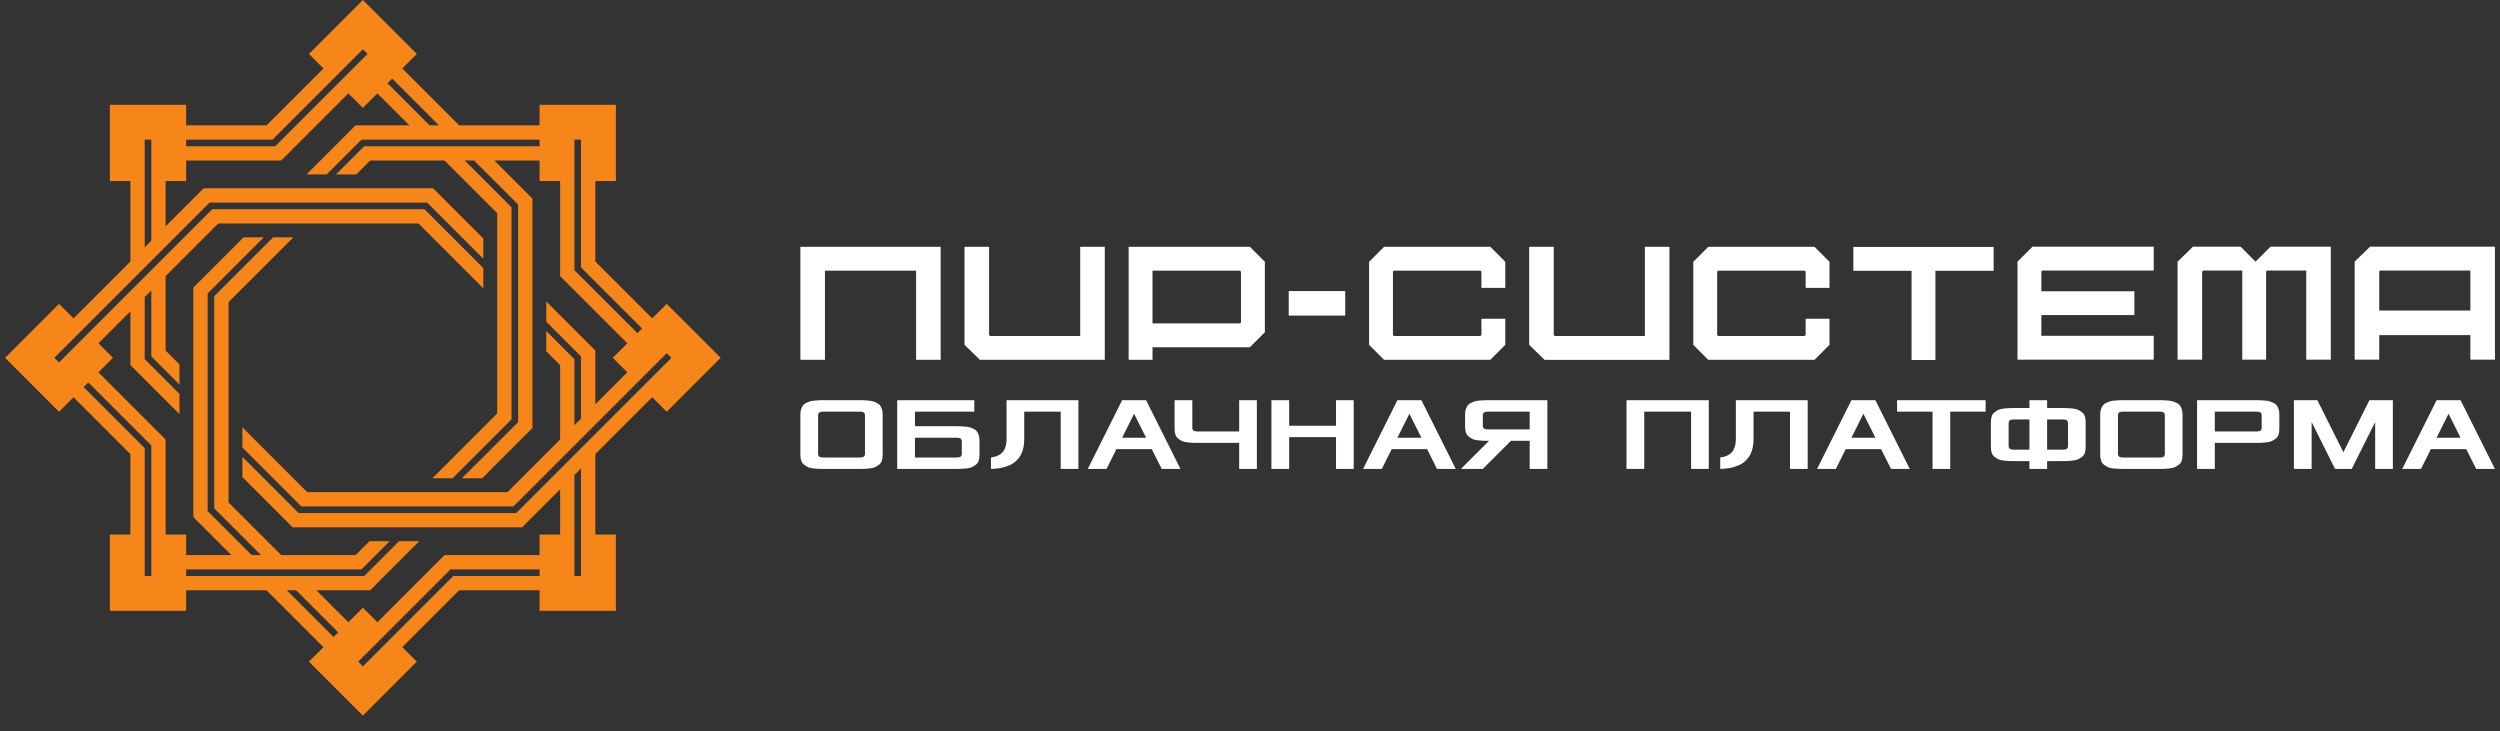
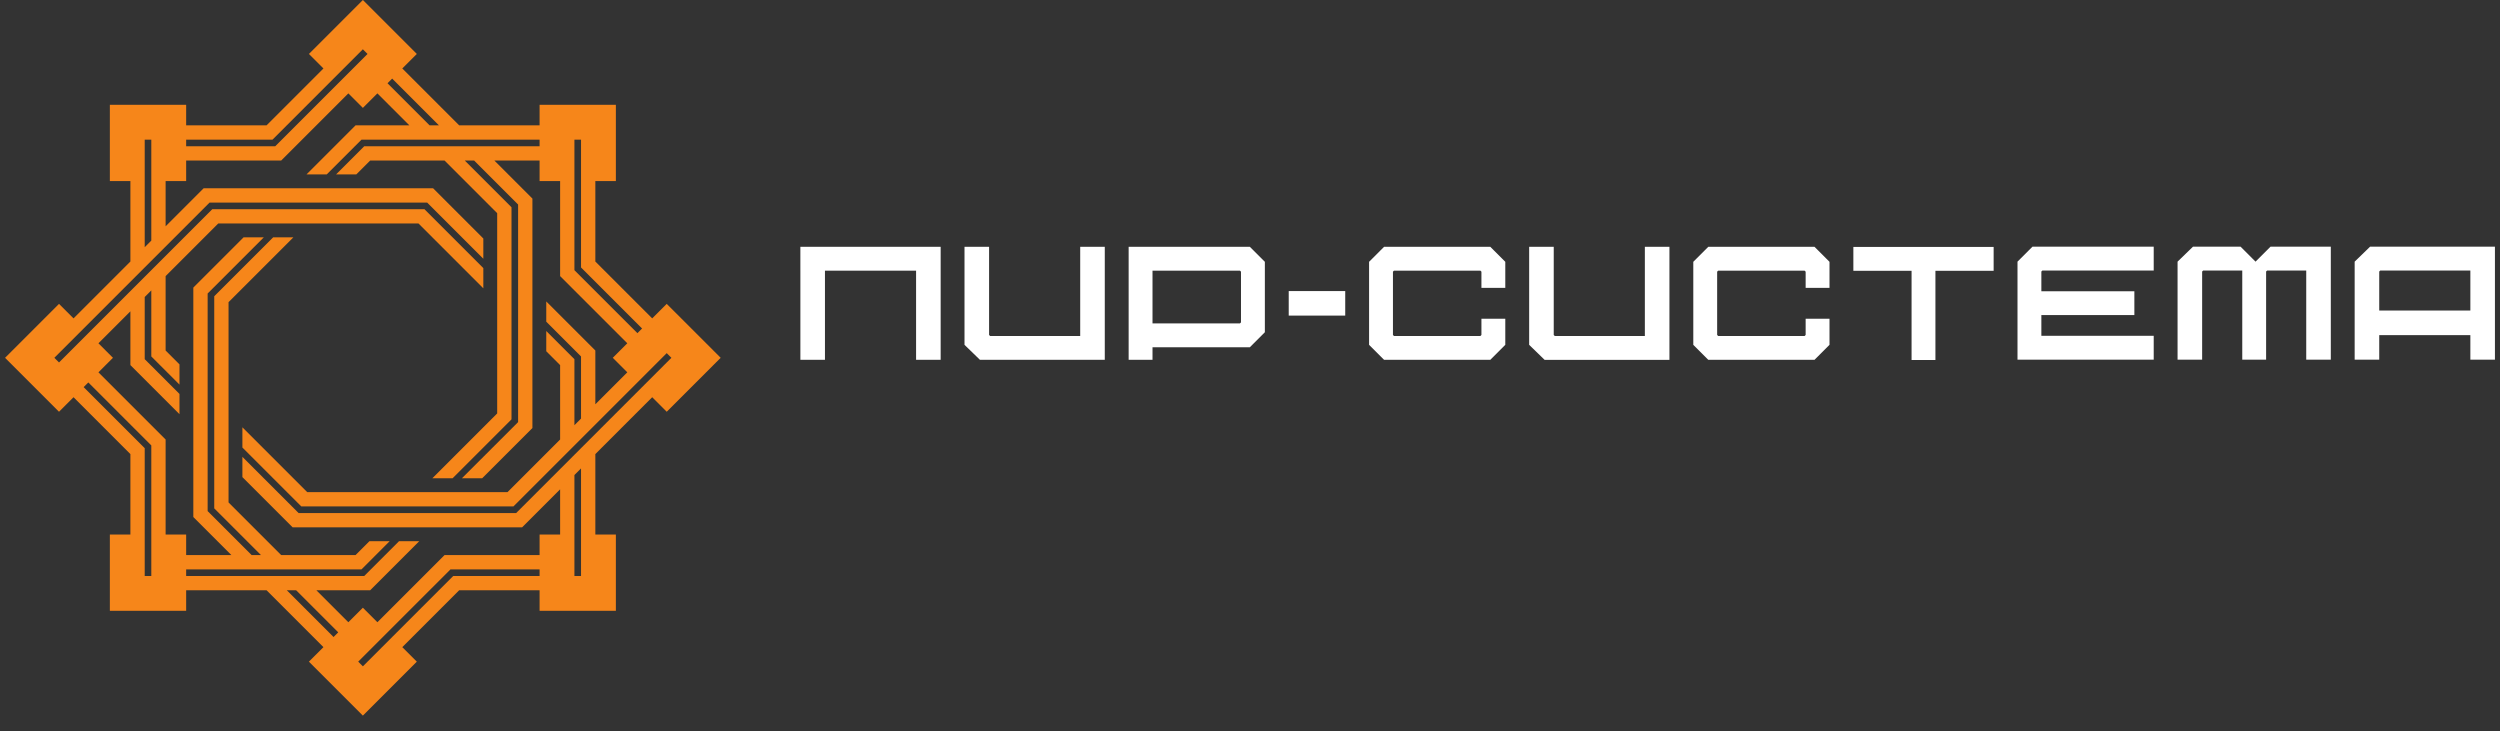
<svg xmlns="http://www.w3.org/2000/svg" width="229" height="67" viewBox="0 0 229 67" fill="none">
  <rect x="0" y="0" width="229" height="67" fill="#333333" stroke="none" />
  <path fill-rule="evenodd" clip-rule="evenodd" d="M8.09 35.032L13.86 40.802V52.759H13.255V41.053L7.662 35.46L8.09 35.032ZM9.017 34.105L15.171 40.259V48.962H17.052V50.843H21.192L17.709 47.36V26.343L22.311 21.741H24.165L19.108 26.797L19.02 26.885V27.011V46.817L23.046 50.843H23.901L19.625 46.566V27.136L25.02 21.741H26.873L20.935 27.678V46.024L25.755 50.843H32.571L33.84 49.574H35.693L33.114 52.154H17.052V52.759H33.364L36.549 49.574H38.402L33.907 54.069H28.981L31.909 56.997L33.239 55.667L34.569 56.997L40.723 50.843H49.426V48.962H51.307V44.822L47.824 48.305H26.806L22.204 43.703V41.849L27.349 46.994H47.281L61.5 32.775L61.072 32.347L47.031 46.389H27.6L22.204 40.994V39.141L28.142 45.079H46.488L51.307 40.259V33.443L50.038 32.174V30.32L52.617 32.9V38.948L53.222 38.343V32.65L50.038 29.465V27.612L54.533 32.107V37.033L57.461 34.105L56.131 32.775L57.461 31.445L51.307 25.291V16.588H49.426V14.707H45.286L48.769 18.19V39.208L44.167 43.809H42.313L47.458 38.665V33.344V18.733L43.432 14.707H42.577L46.853 18.983V32.781V38.414L41.458 43.809H39.605L45.542 37.871V19.526L40.723 14.707H33.907L32.638 15.976H30.784L33.364 13.396H49.426V12.791H33.113L29.929 15.976H28.076L32.571 11.481H37.496L34.569 8.553L33.239 9.883L31.909 8.553L25.755 14.707L17.052 14.707V16.588H15.171V20.729L18.654 17.245H39.671L44.273 21.847V23.701L39.129 18.556H33.405H19.197L4.978 32.775L5.405 33.203L19.447 19.161H32.307H38.878L44.273 24.556V26.409L38.335 20.472H19.99L15.171 25.291V32.107L16.44 33.376V35.23L13.86 32.65V26.602L13.255 27.206V32.9L16.44 36.085V37.939L11.945 33.443V28.517L9.017 31.445L10.347 32.775L9.017 34.105ZM13.255 22.644V12.791H13.86V22.039L13.255 22.644ZM17.052 12.791H24.961L33.239 4.514L33.666 4.942L25.212 13.396H17.052V12.791ZM35.923 7.199L40.206 11.481H39.35L35.496 7.626L35.923 7.199ZM52.617 12.791H53.222V24.498L58.815 30.091L58.388 30.518L52.617 24.748V12.791ZM53.222 42.906V52.759H52.617V43.511L53.222 42.906ZM49.426 52.759H41.516L33.239 61.036L32.811 60.608L41.266 52.154H49.426V52.759ZM30.554 58.351L26.272 54.069H27.127L30.982 57.924L30.554 58.351ZM0.464 32.775L5.405 27.834L6.736 29.164L11.945 23.955V16.588H10.063V9.6H17.052V11.481H24.419L29.628 6.272L28.297 4.942L33.239 0L38.181 4.942L36.85 6.272L42.059 11.481H49.426V9.6H56.414V16.588H54.533V23.955L59.742 29.164L61.072 27.834L66.014 32.775L61.072 37.717L59.742 36.386L54.533 41.595V48.962H56.414V55.95H49.426V54.069H42.059L36.85 59.278L38.181 60.608L33.239 65.55L28.297 60.608L29.628 59.278L24.419 54.069H17.052V55.95H10.063V48.962H11.945V41.595L6.736 36.386L5.405 37.717L0.464 32.775Z" fill="#F6861A" />
-   <path d="M114.035 22.608H104.477H103.384V23.701V26.672V31.807V31.868V32.96H104.477H105.57V31.807H114.035H114.488L114.808 31.486L115.541 30.754L115.861 30.433V29.981V27.047V26.066V24.433V23.981L115.541 23.661L114.808 22.928L114.488 22.608H114.035ZM73.315 24.793H73.314V22.608H74.729H75.195H83.054H85.038H86.164V23.701V31.868V32.96H85.038H83.913V30.775V27.83V24.793H83.054H75.566V27.83V30.775V32.96H74.44H73.315V31.868V24.793ZM123.223 28.91V26.659H118.047V28.91H123.223ZM90.23 32.96H100.073H101.198V31.868V23.701V22.608H100.073H98.947V24.793V27.738V30.775H90.695L90.6 30.682V27.738V24.793V22.608H89.475H88.349V23.701V31.135V31.587L88.679 31.907L89.434 32.64L89.763 32.96H90.23ZM226.285 28.445H217.938V27.816V24.872L218.034 24.779H226.285V27.816V28.445ZM217.938 30.696H226.285V30.761V32.947H227.411H228.536V31.854V23.687V22.594H227.411H217.568H217.101L216.772 22.914L216.017 23.647L215.687 23.967V24.419V31.854V32.947H216.813H217.938V30.761V30.696ZM211.251 32.947H213.502V22.594H211.66H211.251H208.433H207.981L207.661 22.914L206.928 23.647L206.608 23.967L206.287 23.647L205.555 22.914L205.234 22.594H204.782H203.875H202.83H201.345H200.879L200.55 22.914L199.795 23.647L199.465 23.967V24.419V31.854V32.947H200.591H201.716V30.761V27.817V24.872L201.812 24.779H203.875V24.779H205.391V32.947H207.576V25.36V24.872L207.669 24.779H211.251V32.947ZM165.757 22.608C162.815 22.608 159.873 22.608 156.931 22.608H156.479L156.159 22.928L155.426 23.661L155.106 23.981V24.433V26.419V27.047V31.135V31.587L155.426 31.907L156.159 32.64L156.479 32.96H156.931H160.626H162.062H165.757H166.209L166.529 32.64L167.262 31.907L167.582 31.587V31.135V29.197H165.397V30.682L165.304 30.775H162.062H160.626H157.384L157.291 30.682C157.291 28.75 157.291 26.818 157.291 24.886L157.384 24.793C160.024 24.793 162.664 24.793 165.304 24.793L165.397 24.886V26.371H167.582V24.433V23.981L167.262 23.661L166.529 22.928L166.209 22.608H165.757ZM136.059 22.608C133.118 22.608 130.176 22.608 127.234 22.608H126.782L126.461 22.928L125.729 23.661L125.408 23.981V24.433V26.419V27.047V31.135V31.587L125.729 31.907L126.461 32.64L126.782 32.96H127.234H130.929H132.365H136.059H136.512L136.832 32.64L137.565 31.907L137.885 31.587V31.135V29.197H135.699V30.682L135.607 30.775H132.365H130.929H127.687L127.594 30.682C127.594 28.75 127.594 26.818 127.594 24.886L127.687 24.793C130.327 24.793 132.967 24.793 135.607 24.793L135.699 24.886V26.371H137.885V24.433V23.981L137.565 23.661L136.832 22.928L136.512 22.608H136.059ZM182.617 24.807H177.285V32.974H175.1V24.807H169.768V22.622H175.1H177.285H182.617V24.807ZM195.508 28.863H186.989V30.761H197.28V32.947H186.989H185.896H184.803V31.854V30.761V28.863V26.677V24.419V23.967L185.123 23.647L185.856 22.914L186.176 22.594H186.629H196.187H197.28V23.687V24.779H195.094H192.163H187.081L186.989 24.872V26.677H195.508V28.863ZM141.951 32.961H151.794H152.92V31.868V23.701V22.608H151.794H150.669V24.793V27.738V30.775H142.417L142.322 30.682V27.738V24.793V22.608H141.196H140.071V23.701V31.135V31.587L140.401 31.907L141.155 32.64L141.485 32.961H141.951ZM105.57 29.621V27.83V26.672V24.793H113.582L113.675 24.886V26.066V26.079V26.123V26.173V26.189V26.23V26.292V26.305V26.361V26.415V26.436V26.519V26.519V26.609V26.617V26.706V26.709V26.796V26.812V26.877V26.925V26.953V27.025V27.047V29.529L113.582 29.621H105.57Z" fill="white" />
-   <path d="M73.314 41.668V37.947C73.314 37.766 73.338 37.607 73.386 37.469C73.435 37.33 73.493 37.218 73.561 37.127C73.629 37.036 73.73 36.96 73.862 36.898C73.994 36.836 74.111 36.79 74.216 36.758C74.319 36.728 74.467 36.704 74.656 36.69C74.846 36.674 74.998 36.664 75.113 36.661C75.228 36.658 75.393 36.656 75.606 36.656H78.565C78.778 36.656 78.944 36.658 79.058 36.661C79.173 36.664 79.325 36.674 79.514 36.69C79.704 36.704 79.85 36.728 79.953 36.758C80.055 36.79 80.173 36.836 80.305 36.898C80.437 36.96 80.537 37.036 80.605 37.127C80.674 37.218 80.731 37.33 80.78 37.469C80.828 37.607 80.852 37.766 80.852 37.947V41.668C80.852 41.877 80.825 42.058 80.772 42.209C80.72 42.362 80.631 42.484 80.505 42.575C80.379 42.667 80.259 42.74 80.146 42.794C80.033 42.848 79.869 42.886 79.657 42.909C79.444 42.929 79.273 42.944 79.142 42.948C79.012 42.953 78.82 42.955 78.565 42.955H75.606C75.352 42.955 75.159 42.953 75.028 42.948C74.898 42.944 74.727 42.929 74.512 42.909C74.297 42.886 74.133 42.848 74.021 42.794C73.908 42.74 73.788 42.667 73.664 42.575C73.54 42.484 73.45 42.362 73.396 42.209C73.342 42.058 73.314 41.877 73.314 41.668ZM220.043 42.955L223.194 36.656H225.386L228.536 42.955H226.817L225.91 41.142H222.667L221.763 42.955H220.043ZM223.194 40.094H225.386L224.288 37.9L223.194 40.094ZM210.121 42.955V36.656H212.268L214.655 41.427L217.04 36.656H219.186V42.955H217.566V38.66L215.418 42.955H213.89L211.746 38.66V42.955H210.121ZM201.251 42.955V36.656H206.502C206.715 36.656 206.88 36.658 206.995 36.661C207.109 36.664 207.262 36.674 207.451 36.69C207.64 36.704 207.787 36.728 207.89 36.758C207.992 36.79 208.109 36.836 208.241 36.898C208.373 36.96 208.474 37.036 208.542 37.127C208.61 37.218 208.668 37.33 208.717 37.469C208.765 37.607 208.788 37.766 208.788 37.947V39.283C208.788 39.491 208.761 39.673 208.709 39.824C208.656 39.977 208.567 40.099 208.442 40.189C208.316 40.282 208.195 40.355 208.083 40.409C207.97 40.463 207.806 40.501 207.593 40.523C207.381 40.544 207.209 40.558 207.079 40.563C206.949 40.568 206.756 40.569 206.5 40.569H202.876V42.955H201.251ZM202.876 39.522H206.596C206.669 39.522 206.726 39.522 206.766 39.52C206.804 39.519 206.853 39.512 206.914 39.501C206.974 39.49 207.02 39.472 207.052 39.45C207.082 39.426 207.109 39.393 207.133 39.35C207.157 39.305 207.168 39.251 207.168 39.186V38.04C207.168 37.974 207.155 37.92 207.132 37.876C207.106 37.833 207.079 37.801 207.052 37.779C207.023 37.757 206.979 37.741 206.917 37.73C206.855 37.718 206.804 37.712 206.767 37.71C206.731 37.709 206.672 37.709 206.596 37.709H202.876V39.522ZM192.381 41.668V37.947C192.381 37.766 192.405 37.607 192.453 37.469C192.502 37.33 192.56 37.218 192.628 37.127C192.696 37.036 192.796 36.96 192.928 36.898C193.061 36.836 193.178 36.79 193.283 36.758C193.386 36.728 193.534 36.704 193.724 36.69C193.913 36.674 194.065 36.664 194.18 36.661C194.294 36.658 194.46 36.656 194.673 36.656H197.632C197.845 36.656 198.01 36.658 198.125 36.661C198.24 36.664 198.392 36.674 198.581 36.69C198.771 36.704 198.917 36.728 199.02 36.758C199.122 36.79 199.24 36.836 199.372 36.898C199.504 36.96 199.604 37.036 199.672 37.127C199.741 37.218 199.798 37.33 199.847 37.469C199.895 37.607 199.919 37.766 199.919 37.947V41.668C199.919 41.877 199.892 42.058 199.839 42.209C199.787 42.362 199.698 42.484 199.572 42.575C199.446 42.667 199.326 42.74 199.213 42.794C199.1 42.848 198.936 42.886 198.725 42.909C198.511 42.929 198.34 42.944 198.209 42.948C198.079 42.953 197.887 42.955 197.632 42.955H194.673C194.418 42.955 194.226 42.953 194.096 42.948C193.965 42.944 193.794 42.929 193.579 42.909C193.364 42.886 193.2 42.848 193.087 42.794C192.975 42.74 192.855 42.667 192.731 42.575C192.607 42.484 192.517 42.362 192.463 42.209C192.409 42.058 192.381 41.877 192.381 41.668ZM194.007 41.571C194.007 41.636 194.018 41.691 194.042 41.735C194.065 41.778 194.091 41.811 194.121 41.835C194.15 41.858 194.196 41.875 194.256 41.886C194.317 41.897 194.366 41.904 194.406 41.905C194.444 41.907 194.501 41.907 194.576 41.907H197.726C197.799 41.907 197.856 41.907 197.896 41.905C197.934 41.904 197.984 41.897 198.044 41.886C198.104 41.875 198.15 41.858 198.182 41.835C198.212 41.811 198.24 41.778 198.263 41.735C198.287 41.691 198.298 41.636 198.298 41.571V38.04C198.298 37.974 198.286 37.92 198.262 37.876C198.236 37.833 198.209 37.801 198.182 37.779C198.154 37.757 198.109 37.741 198.047 37.73C197.985 37.718 197.934 37.712 197.898 37.71C197.861 37.709 197.802 37.709 197.726 37.709H194.576C194.498 37.709 194.441 37.709 194.402 37.71C194.366 37.712 194.317 37.718 194.256 37.73C194.196 37.741 194.15 37.757 194.121 37.779C194.091 37.801 194.065 37.833 194.042 37.876C194.018 37.92 194.007 37.974 194.007 38.04V41.571ZM182.365 40.951V38.66C182.365 38.451 182.392 38.272 182.446 38.119C182.5 37.966 182.591 37.844 182.715 37.754C182.839 37.661 182.958 37.588 183.071 37.534C183.184 37.48 183.348 37.442 183.563 37.419C183.777 37.399 183.949 37.385 184.079 37.38C184.21 37.375 184.402 37.373 184.658 37.373H185.897V36.656H187.517V37.373H188.761C189.015 37.373 189.207 37.375 189.338 37.38C189.468 37.385 189.64 37.399 189.853 37.419C190.066 37.442 190.228 37.48 190.341 37.534C190.456 37.588 190.575 37.661 190.701 37.754C190.826 37.844 190.915 37.966 190.968 38.119C191.02 38.272 191.047 38.451 191.047 38.66V40.951C191.047 41.16 191.02 41.339 190.968 41.492C190.915 41.645 190.826 41.767 190.701 41.858C190.575 41.95 190.456 42.023 190.341 42.077C190.228 42.131 190.066 42.169 189.853 42.191C189.64 42.212 189.468 42.227 189.338 42.231C189.207 42.236 189.015 42.238 188.761 42.238H187.517V42.955H185.897V42.238H184.658C184.402 42.238 184.21 42.236 184.079 42.231C183.949 42.227 183.777 42.212 183.563 42.191C183.348 42.169 183.184 42.131 183.071 42.077C182.958 42.023 182.839 41.95 182.715 41.858C182.591 41.767 182.5 41.645 182.446 41.492C182.392 41.339 182.365 41.16 182.365 40.951ZM183.99 40.854C183.99 40.919 184.001 40.973 184.025 41.018C184.049 41.061 184.075 41.094 184.105 41.118C184.133 41.14 184.18 41.158 184.24 41.169C184.3 41.18 184.35 41.187 184.389 41.188C184.428 41.19 184.485 41.19 184.559 41.19H185.897V38.421H184.559C184.485 38.421 184.428 38.421 184.389 38.423C184.35 38.424 184.3 38.431 184.24 38.442C184.18 38.453 184.133 38.471 184.105 38.493C184.075 38.517 184.049 38.55 184.025 38.593C184.001 38.638 183.99 38.691 183.99 38.757V40.854ZM187.517 41.19H188.855C188.929 41.19 188.985 41.19 189.025 41.188C189.063 41.187 189.112 41.18 189.173 41.169C189.233 41.158 189.279 41.14 189.311 41.118C189.341 41.094 189.368 41.061 189.392 41.018C189.416 40.973 189.427 40.919 189.427 40.854V38.757C189.427 38.691 189.416 38.638 189.392 38.593C189.368 38.55 189.341 38.517 189.311 38.493C189.279 38.471 189.233 38.453 189.173 38.442C189.112 38.431 189.063 38.424 189.025 38.423C188.985 38.421 188.929 38.421 188.855 38.421H187.517V41.19ZM173.773 37.709V36.656H181.883V37.709H178.641V42.955H177.02V37.709H173.773ZM166.442 42.955L169.592 36.656H171.785L174.935 42.955H173.216L172.308 41.142H169.066L168.161 42.955H166.442ZM169.592 40.094H171.785L170.686 37.9L169.592 40.094ZM157.574 42.955V41.907C157.72 41.885 157.849 41.859 157.964 41.827C158.076 41.797 158.202 41.742 158.34 41.662C158.479 41.582 158.592 41.487 158.682 41.374C158.773 41.26 158.848 41.105 158.91 40.91C158.972 40.714 159.004 40.488 159.004 40.234V36.656H165.585V42.955H163.965V37.709H160.624V40.234C160.624 40.508 160.598 40.76 160.548 40.991C160.495 41.223 160.43 41.423 160.352 41.592C160.273 41.761 160.169 41.915 160.042 42.053C159.915 42.191 159.791 42.306 159.67 42.395C159.549 42.486 159.404 42.565 159.236 42.634C159.069 42.702 158.921 42.754 158.792 42.791C158.663 42.829 158.512 42.859 158.34 42.885C158.167 42.91 158.032 42.926 157.932 42.934C157.833 42.942 157.714 42.948 157.574 42.955ZM148.987 42.955V36.656H156.524V42.955H154.904V37.709H150.612V42.955H148.987ZM133.818 42.955L136.396 40.379C136.159 40.379 135.981 40.377 135.86 40.372C135.739 40.368 135.576 40.353 135.37 40.333C135.165 40.31 135.008 40.272 134.895 40.218C134.784 40.164 134.668 40.091 134.547 39.999C134.426 39.908 134.337 39.785 134.283 39.633C134.229 39.48 134.202 39.301 134.202 39.092V37.947C134.202 37.766 134.225 37.607 134.273 37.469C134.322 37.33 134.38 37.218 134.448 37.127C134.516 37.036 134.617 36.96 134.749 36.898C134.881 36.836 134.998 36.79 135.103 36.758C135.207 36.728 135.354 36.704 135.544 36.69C135.733 36.674 135.886 36.664 136 36.661C136.115 36.658 136.28 36.656 136.493 36.656H141.739V42.955H140.119V40.379H138.399L135.827 42.955H133.818ZM135.827 38.995C135.827 39.06 135.838 39.115 135.862 39.159C135.886 39.202 135.911 39.236 135.941 39.259C135.97 39.282 136.016 39.299 136.076 39.31C136.137 39.321 136.186 39.328 136.226 39.329C136.264 39.331 136.321 39.331 136.396 39.331H140.119V37.709H136.396C136.318 37.709 136.261 37.709 136.223 37.71C136.186 37.712 136.137 37.718 136.076 37.73C136.016 37.741 135.97 37.757 135.941 37.779C135.911 37.801 135.886 37.833 135.862 37.877C135.838 37.92 135.827 37.974 135.827 38.04V38.995ZM124.856 42.955L128.006 36.656H130.199L133.349 42.955H131.63L130.722 41.142H127.48L126.575 42.955H124.856ZM128.006 40.094H130.199L129.1 37.9L128.006 40.094ZM116.462 42.955V36.656H118.087V38.995H122.379V36.656H123.999V42.955H122.379V40.043H118.087V42.955H116.462ZM107.592 39.283V36.656H109.217V39.186C109.217 39.251 109.228 39.305 109.252 39.35C109.276 39.393 109.302 39.426 109.332 39.45C109.36 39.472 109.406 39.49 109.467 39.501C109.527 39.512 109.577 39.519 109.616 39.52C109.655 39.522 109.712 39.522 109.786 39.522H113.509V36.656H115.129V42.955H113.509V40.569H109.885C109.629 40.569 109.437 40.568 109.306 40.563C109.176 40.558 109.004 40.544 108.79 40.523C108.575 40.501 108.411 40.463 108.298 40.409C108.185 40.355 108.066 40.282 107.942 40.189C107.818 40.099 107.727 39.977 107.673 39.824C107.619 39.673 107.592 39.491 107.592 39.283ZM99.639 42.955L102.789 36.656H104.982L108.132 42.955H106.413L105.505 41.142H102.263L101.358 42.955H99.639ZM102.789 40.094H104.982L103.883 37.9L102.789 40.094ZM90.771 42.955V41.907C90.917 41.885 91.046 41.859 91.16 41.827C91.273 41.797 91.399 41.742 91.537 41.662C91.675 41.582 91.789 41.487 91.879 41.374C91.97 41.26 92.045 41.105 92.106 40.91C92.169 40.714 92.2 40.488 92.2 40.234V36.656H98.782V42.955H97.162V37.709H93.82V40.234C93.82 40.508 93.795 40.76 93.744 40.991C93.692 41.223 93.627 41.423 93.549 41.592C93.469 41.761 93.366 41.915 93.239 42.053C93.111 42.191 92.987 42.306 92.867 42.395C92.746 42.486 92.601 42.565 92.433 42.634C92.266 42.702 92.118 42.754 91.989 42.791C91.86 42.829 91.709 42.859 91.537 42.885C91.364 42.91 91.229 42.926 91.129 42.934C91.03 42.942 90.911 42.948 90.771 42.955ZM82.184 42.955V36.656H89.246V37.709H83.809V39.041H87.433C87.648 39.041 87.813 39.043 87.927 39.046C88.042 39.049 88.195 39.057 88.384 39.073C88.573 39.088 88.719 39.11 88.823 39.142C88.925 39.172 89.042 39.218 89.174 39.28C89.306 39.34 89.406 39.415 89.475 39.504C89.543 39.593 89.6 39.706 89.65 39.843C89.698 39.98 89.721 40.137 89.721 40.315V41.684C89.721 41.889 89.694 42.067 89.642 42.218C89.589 42.368 89.5 42.489 89.374 42.58C89.249 42.67 89.128 42.742 89.015 42.796C88.902 42.85 88.739 42.888 88.527 42.909C88.314 42.931 88.142 42.944 88.012 42.948C87.881 42.953 87.689 42.955 87.434 42.955H82.184ZM83.809 41.907H87.528C87.602 41.907 87.659 41.907 87.698 41.905C87.737 41.904 87.786 41.897 87.847 41.886C87.907 41.875 87.953 41.858 87.985 41.835C88.015 41.811 88.042 41.778 88.066 41.735C88.09 41.691 88.101 41.636 88.101 41.571V40.425C88.101 40.36 88.088 40.306 88.064 40.261C88.039 40.218 88.012 40.186 87.985 40.164C87.956 40.142 87.912 40.126 87.85 40.115C87.788 40.104 87.737 40.097 87.7 40.096C87.664 40.094 87.605 40.094 87.528 40.094H83.809V41.907ZM74.939 41.571C74.939 41.636 74.95 41.691 74.974 41.735C74.998 41.778 75.023 41.811 75.054 41.835C75.082 41.858 75.129 41.875 75.189 41.886C75.249 41.897 75.299 41.904 75.338 41.905C75.376 41.907 75.434 41.907 75.509 41.907H78.659C78.732 41.907 78.789 41.907 78.829 41.905C78.867 41.904 78.916 41.897 78.977 41.886C79.037 41.875 79.083 41.858 79.115 41.835C79.145 41.811 79.172 41.778 79.196 41.735C79.22 41.691 79.231 41.636 79.231 41.571V38.04C79.231 37.974 79.218 37.92 79.195 37.876C79.169 37.833 79.142 37.801 79.115 37.779C79.086 37.757 79.042 37.741 78.98 37.73C78.918 37.718 78.867 37.712 78.83 37.71C78.794 37.709 78.735 37.709 78.659 37.709H75.509C75.431 37.709 75.373 37.709 75.335 37.71C75.299 37.712 75.249 37.718 75.189 37.73C75.129 37.741 75.082 37.757 75.054 37.779C75.023 37.801 74.998 37.833 74.974 37.876C74.95 37.92 74.939 37.974 74.939 38.04V41.571Z" fill="white" />
+   <path d="M114.035 22.608H104.477H103.384V23.701V26.672V31.807V32.96H104.477H105.57V31.807H114.035H114.488L114.808 31.486L115.541 30.754L115.861 30.433V29.981V27.047V26.066V24.433V23.981L115.541 23.661L114.808 22.928L114.488 22.608H114.035ZM73.315 24.793H73.314V22.608H74.729H75.195H83.054H85.038H86.164V23.701V31.868V32.96H85.038H83.913V30.775V27.83V24.793H83.054H75.566V27.83V30.775V32.96H74.44H73.315V31.868V24.793ZM123.223 28.91V26.659H118.047V28.91H123.223ZM90.23 32.96H100.073H101.198V31.868V23.701V22.608H100.073H98.947V24.793V27.738V30.775H90.695L90.6 30.682V27.738V24.793V22.608H89.475H88.349V23.701V31.135V31.587L88.679 31.907L89.434 32.64L89.763 32.96H90.23ZM226.285 28.445H217.938V27.816V24.872L218.034 24.779H226.285V27.816V28.445ZM217.938 30.696H226.285V30.761V32.947H227.411H228.536V31.854V23.687V22.594H227.411H217.568H217.101L216.772 22.914L216.017 23.647L215.687 23.967V24.419V31.854V32.947H216.813H217.938V30.761V30.696ZM211.251 32.947H213.502V22.594H211.66H211.251H208.433H207.981L207.661 22.914L206.928 23.647L206.608 23.967L206.287 23.647L205.555 22.914L205.234 22.594H204.782H203.875H202.83H201.345H200.879L200.55 22.914L199.795 23.647L199.465 23.967V24.419V31.854V32.947H200.591H201.716V30.761V27.817V24.872L201.812 24.779H203.875V24.779H205.391V32.947H207.576V25.36V24.872L207.669 24.779H211.251V32.947ZM165.757 22.608C162.815 22.608 159.873 22.608 156.931 22.608H156.479L156.159 22.928L155.426 23.661L155.106 23.981V24.433V26.419V27.047V31.135V31.587L155.426 31.907L156.159 32.64L156.479 32.96H156.931H160.626H162.062H165.757H166.209L166.529 32.64L167.262 31.907L167.582 31.587V31.135V29.197H165.397V30.682L165.304 30.775H162.062H160.626H157.384L157.291 30.682C157.291 28.75 157.291 26.818 157.291 24.886L157.384 24.793C160.024 24.793 162.664 24.793 165.304 24.793L165.397 24.886V26.371H167.582V24.433V23.981L167.262 23.661L166.529 22.928L166.209 22.608H165.757ZM136.059 22.608C133.118 22.608 130.176 22.608 127.234 22.608H126.782L126.461 22.928L125.729 23.661L125.408 23.981V24.433V26.419V27.047V31.135V31.587L125.729 31.907L126.461 32.64L126.782 32.96H127.234H130.929H132.365H136.059H136.512L136.832 32.64L137.565 31.907L137.885 31.587V31.135V29.197H135.699V30.682L135.607 30.775H132.365H130.929H127.687L127.594 30.682C127.594 28.75 127.594 26.818 127.594 24.886L127.687 24.793C130.327 24.793 132.967 24.793 135.607 24.793L135.699 24.886V26.371H137.885V24.433V23.981L137.565 23.661L136.832 22.928L136.512 22.608H136.059ZM182.617 24.807H177.285V32.974H175.1V24.807H169.768V22.622H175.1H177.285H182.617V24.807ZM195.508 28.863H186.989V30.761H197.28V32.947H186.989H185.896H184.803V31.854V30.761V28.863V26.677V24.419V23.967L185.123 23.647L185.856 22.914L186.176 22.594H186.629H196.187H197.28V23.687V24.779H195.094H192.163H187.081L186.989 24.872V26.677H195.508V28.863ZM141.951 32.961H151.794H152.92V31.868V23.701V22.608H151.794H150.669V24.793V27.738V30.775H142.417L142.322 30.682V27.738V24.793V22.608H141.196H140.071V23.701V31.135V31.587L140.401 31.907L141.155 32.64L141.485 32.961H141.951ZM105.57 29.621V27.83V26.672V24.793H113.582L113.675 24.886V26.066V26.079V26.123V26.173V26.189V26.23V26.292V26.305V26.361V26.415V26.436V26.519V26.519V26.609V26.617V26.706V26.709V26.796V26.812V26.877V26.925V26.953V27.025V27.047V29.529L113.582 29.621H105.57Z" fill="white" />
</svg>